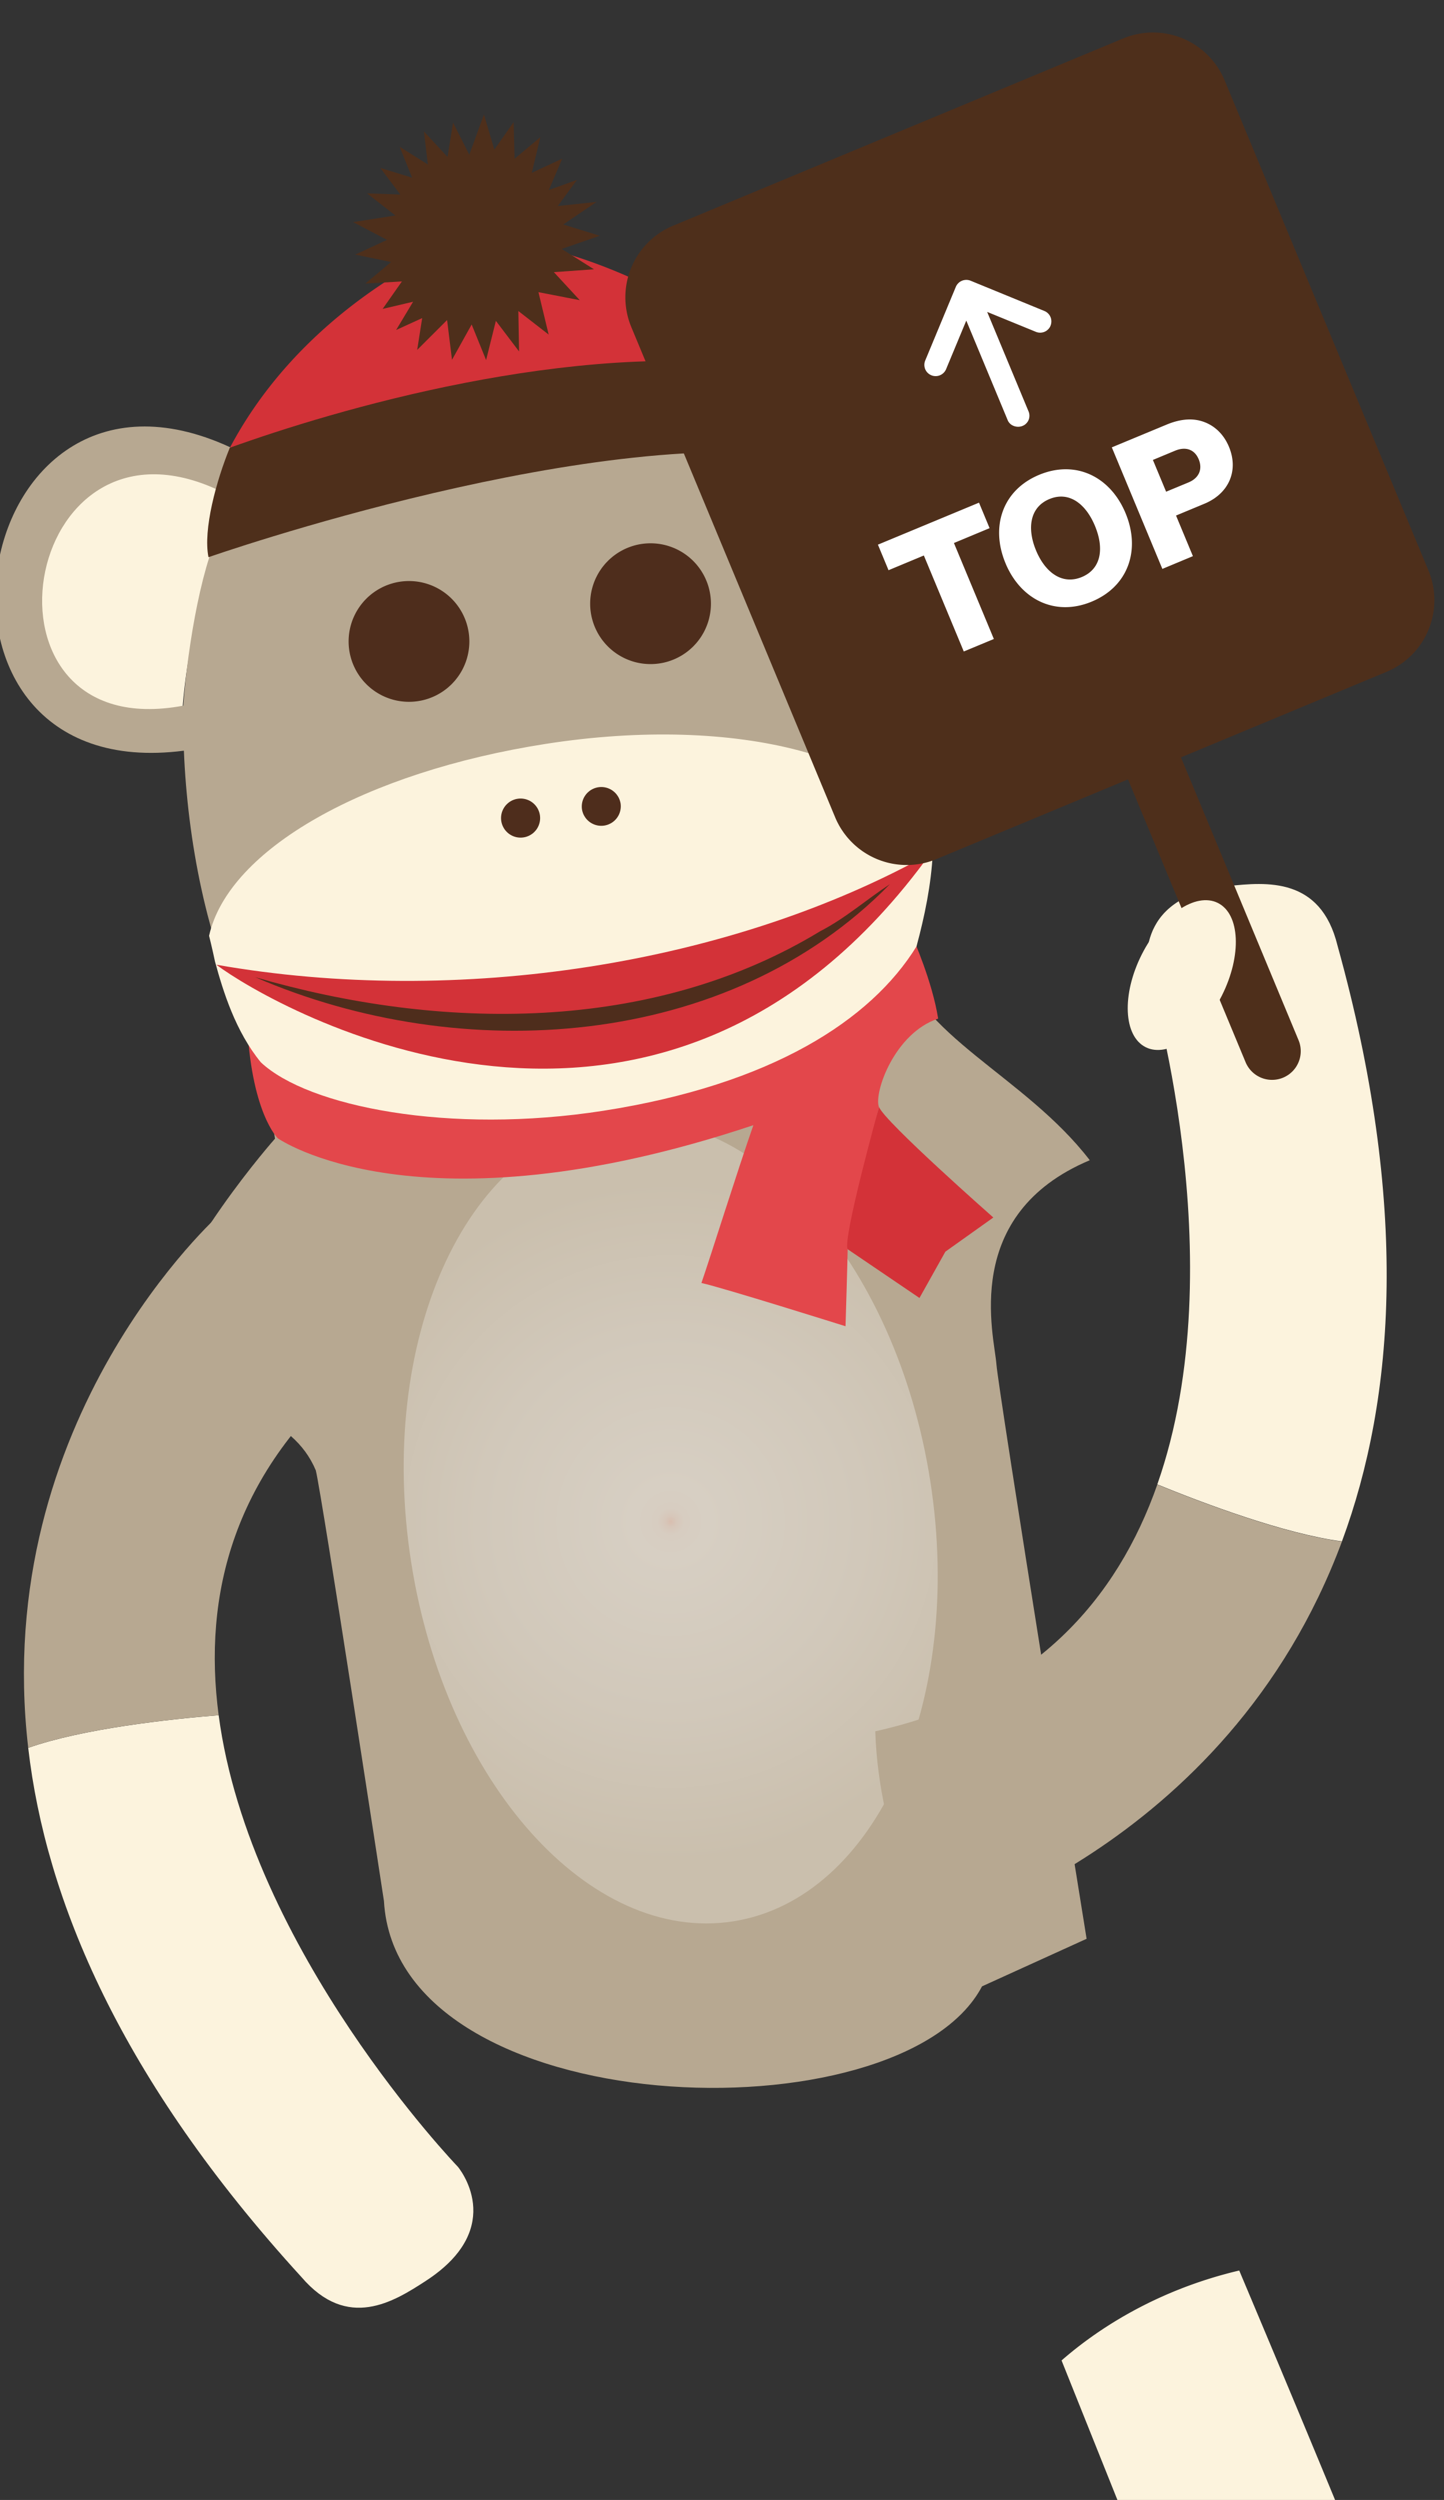
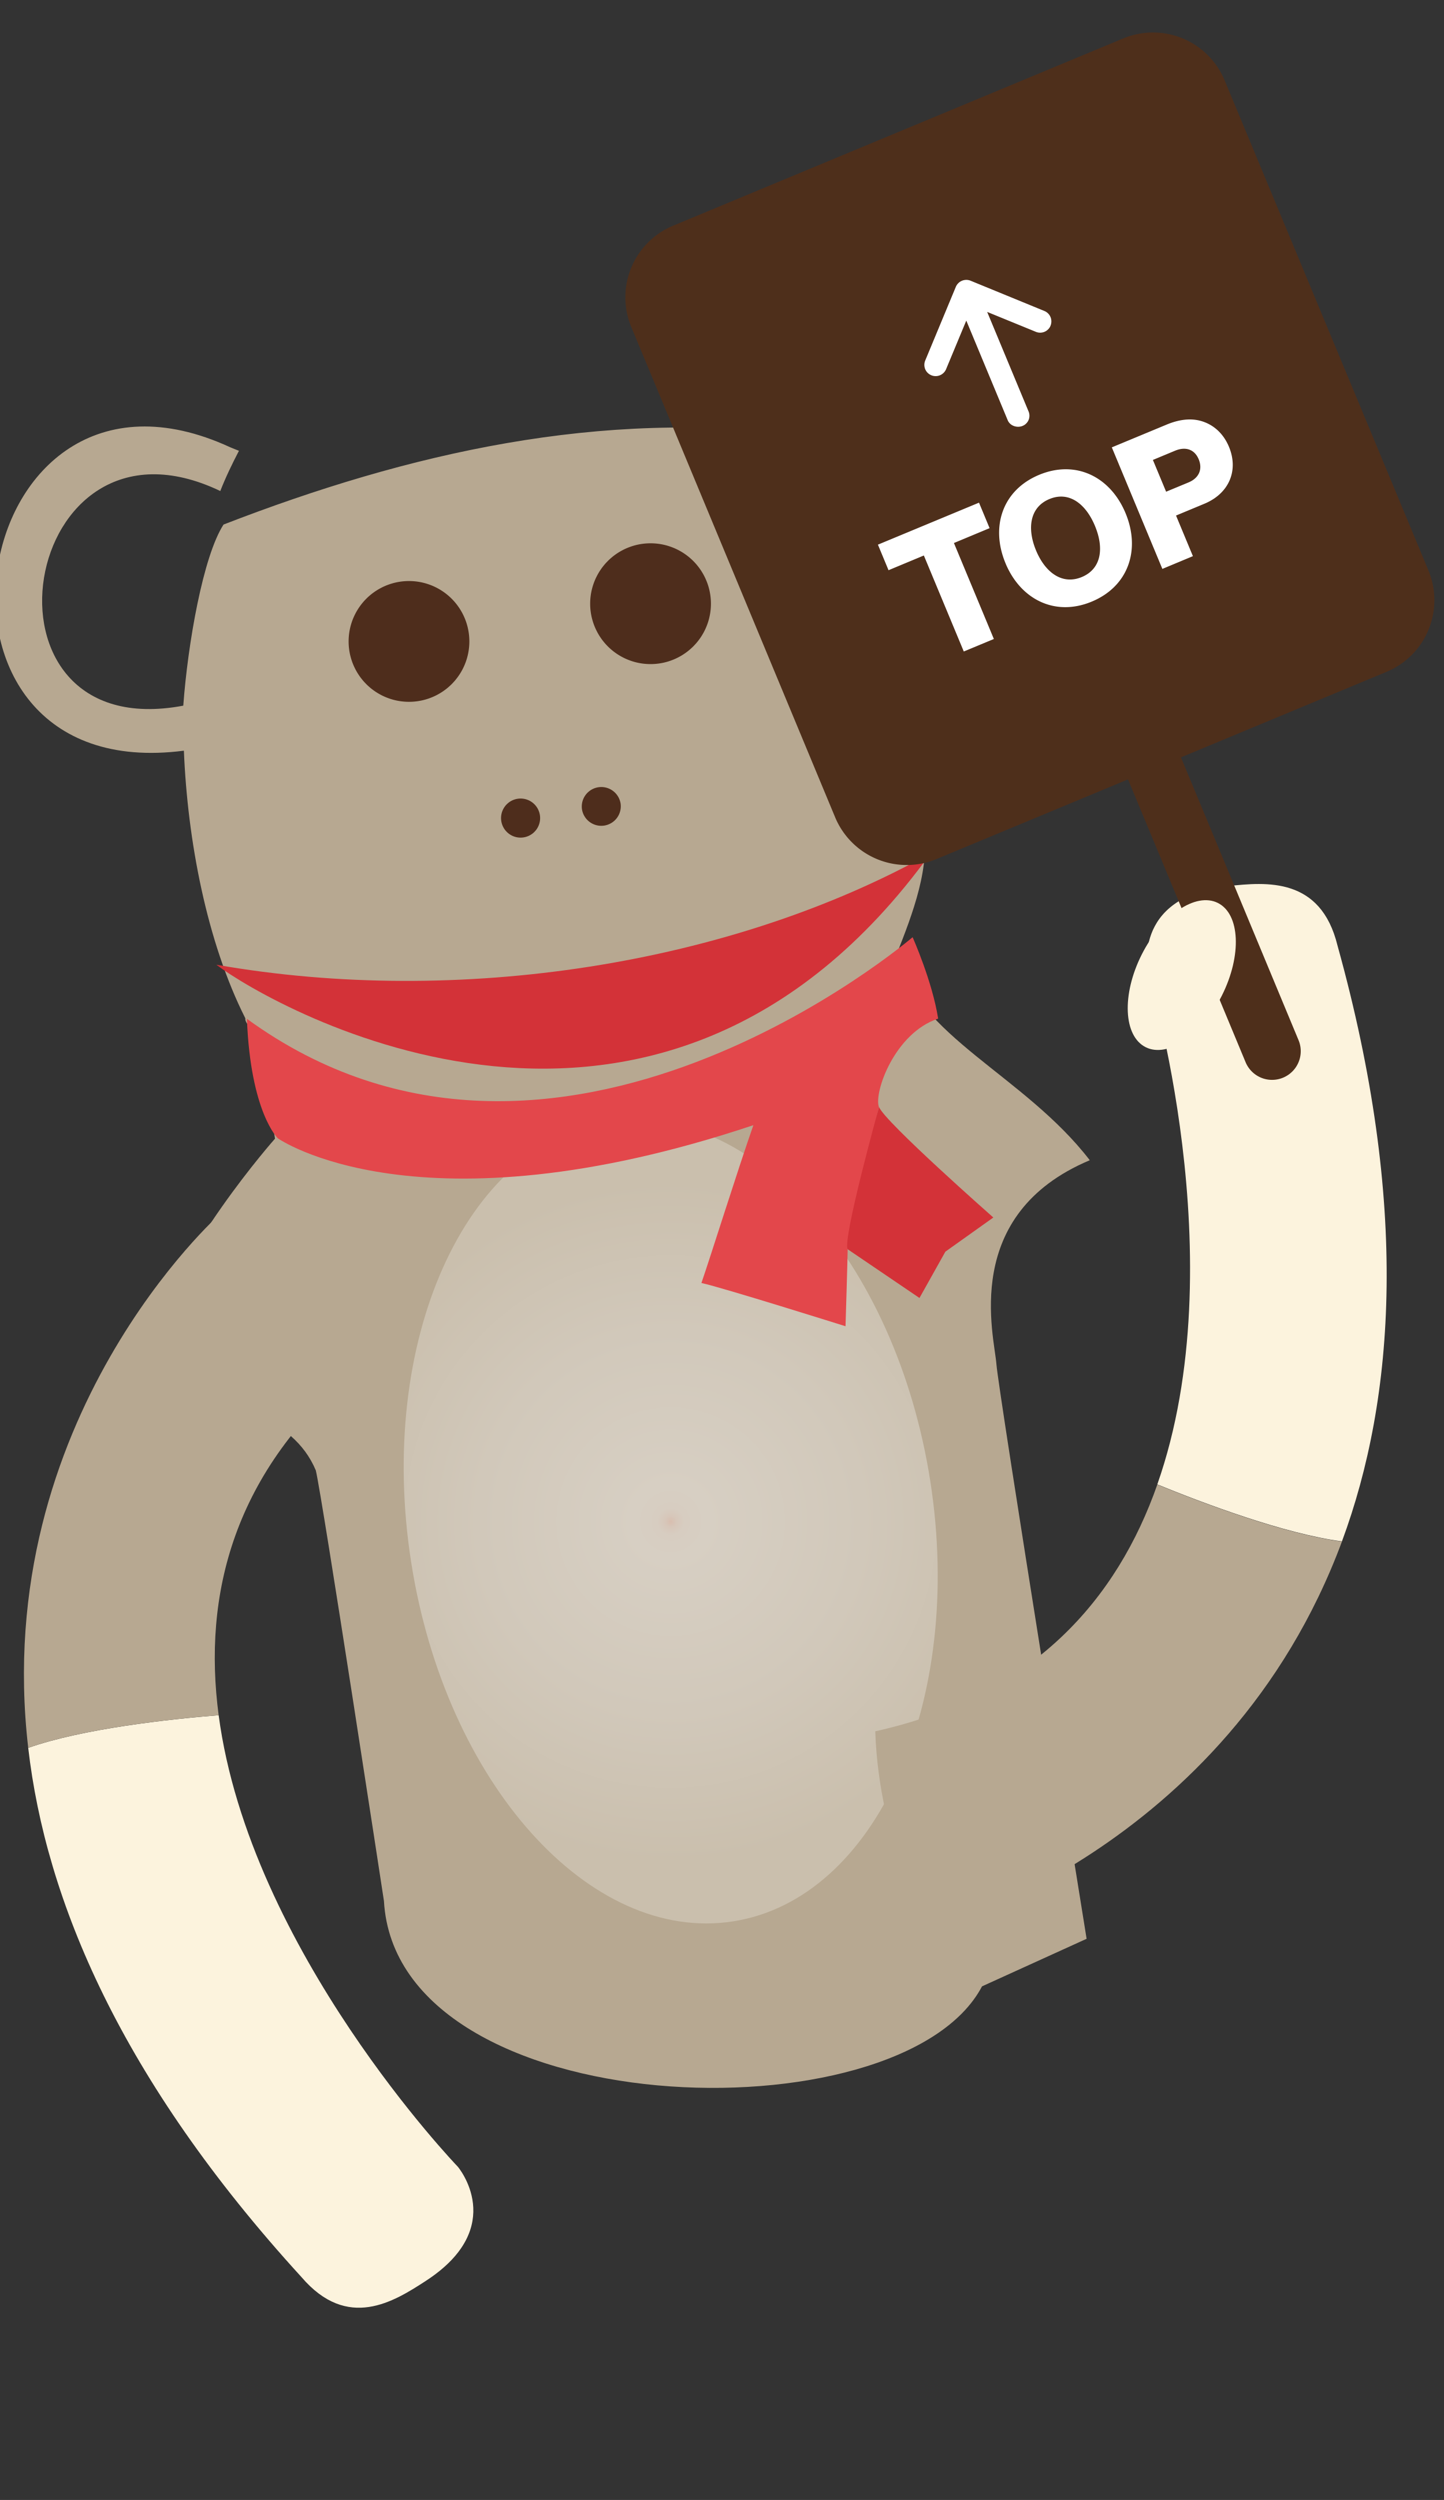
<svg xmlns="http://www.w3.org/2000/svg" width="52" height="90" fill="none">
  <rect width="100%" height="100%" fill="#333333" stroke="none" />
-   <path fill="#FCF3DD" d="M49.268 101.597c.926-.435 2.972-1.429 1.796-4.147-1.115-2.978-3.695-9.204-6.438-15.71-3.095.73-5.226 2.214-6.398 3.238l6.242 15.584s1.217 2.719 4.798 1.035ZM8.068 18.838c-.707 2.117-1.396 4.558-1.526 7.135l-.008.01C3.917 26.67 1.337 24.84.911 22.11c-.403-2.576 1.265-4.974 3.723-5.358 1.048-.163 2.923.587 2.923.587s1.105.175.511 1.498ZM36.643 16.485c.393 2.511-1.336 4.868-3.867 5.263a4.573 4.573 0 0 1-.528.05c-.917-2.35-2.196-4.432-3.724-6.146-.29-.026-.79-.925-.058-1.332a4.622 4.622 0 0 1 2.889-1.672c2.527-.395 4.896 1.322 5.288 3.837Z" />
  <path fill="#B7A891" d="M32.967 22.927c-.067.01-.195.02-.262.027.392 2.15.723 4.533.516 6.728.336 1.434-.372 3.255-.925 4.654.694 2.965 4.592 4.37 6.948 7.433-4.656 1.958-3.438 6.32-3.362 7.342.077 1.017 3.248 20.687 3.248 20.687l-3.766 1.712c-2.922 5.547-21.08 4.982-21.538-3.074 0 0-2.216-14.506-2.453-15.5-.86-2.04-3.15-2.2-6.03-4.397.98-3.52 4.56-7.546 4.56-7.546l-.56-3.583c.322-.048-.02 0 0 0-.105-.237-.544-.544-.508-.75-1.39-2.753-2.083-6.418-2.213-9.635C-3.88 28.39-1.31 11.68 8.286 16.1c0 .003.319.129.319.129-.241.462-.479.953-.672 1.448-7.247-3.466-9.238 9.22-1.333 7.727.163-2.228.712-5.378 1.45-6.52 6.652-2.577 13.603-4.17 20.797-3.212 1.414 1.594 2.598 3.532 3.448 5.72 8.273-1.03 2.208-12.996-3.503-6.959-.006 0-.33.34-.333.345-.323-.438-.497-1.09-.87-1.472 7.532-7.465 15.761 7.328 5.377 9.619h.001Z" />
  <path fill="url(#a)" d="M26.4 69.17c5.162-.806 8.341-7.903 7.1-15.852-1.24-7.949-6.432-13.739-11.594-12.933-5.163.806-8.342 7.903-7.1 15.852 1.24 7.949 6.431 13.739 11.594 12.933Z" />
  <path fill="#FCF3DD" d="M15.343 82.108c-1.164.758-2.827 1.802-4.482-.126-6.519-7.133-9.214-13.579-9.845-19.058 1.963-.69 5.039-1.028 6.858-1.176 1.122 8.473 8.613 16.256 8.613 16.256s1.834 2.161-1.144 4.104Z" />
  <path fill="#B7A891" d="M7.874 61.747c-1.818.148-4.895.486-6.858 1.176C-.36 51.045 7.933 43.696 7.933 43.696s3.017 1.962 4.98 5.534c-4.537 3.73-5.609 8.21-5.039 12.517Z" />
-   <path fill="#D33238" d="M27.806 13.388c-7.033-.78-15.962 1.552-19.53 2.736 1.635-3.087 4.143-5.096 6.077-6.28a3.371 3.371 0 0 0 5.813-.775c2.223.62 5.373 2.06 7.64 4.32Z" />
-   <path fill="#4E2F1B" d="M29.611 16.54c-7.875-1.462-22.103 3.52-22.103 3.52-.2-.994.282-2.753.767-3.94 3.705-1.337 12.329-3.911 19.405-2.899.757.925 1.398 2.186 1.931 3.319ZM20.283 8.082l1.2-.813-1.398.148.694-.941-1.015.365.482-1.129-1.096.509.308-1.282-.927.775-.035-1.317-.694.989-.375-1.264L16.9 5.57l-.585-1.156-.199 1.236-.851-.918.143 1.19-1.015-.637.447 1.112-1.145-.352.72.958-1.198-.042 1.02.797-1.52.238 1.22.64-1.144.53 1.29.267-.926.775 1.316-.076-.694.989 1.097-.258-.611 1.017.938-.428-.18 1.145 1.077-1.075.177 1.432.708-1.272.52 1.281.352-1.412.835 1.101-.026-1.455 1.092.848-.368-1.527 1.488.289-.933-1.01 1.445-.102-1.163-.733 1.37-.474-1.314-.406Z" />
  <path fill="#E3474B" d="M8.891 36.677c.132 3.381 1.114 4.303 1.114 4.303s5.047 3.558 17.125-.473c-.57 1.627-1.53 4.695-1.871 5.682.74.158 5.189 1.557 5.189 1.557s.074-2.394.078-2.771c.004-.402 1.125-5.12 1.125-5.12-.19-.52.564-2.666 2.133-3.184-.21-1.344-.92-2.931-.92-2.931s-12.85 11.03-23.973 2.937Z" />
  <path fill="#D33238" d="m30.526 44.974 2.585 1.754.933-1.667 1.727-1.23s-3.925-3.457-4.116-3.979c0 0-1.32 4.756-1.13 5.122Z" />
-   <path fill="#FCF3DD" d="M33.592 30.461v.004c.007.101.006.16-.001.238-.058 1.15-.294 2.283-.587 3.37-1.644 2.66-5.223 4.97-11.275 5.915-5.552.867-10.642-.15-12.336-1.744-.916-1.117-1.36-2.56-1.65-3.625 0 0-.123-.577-.214-.93.698-3.122 5.623-5.894 12.12-6.908 6.915-1.08 12.786.492 13.944 3.681Z" />
  <path fill="#4E2D1C" d="M19.442 29.343a.703.703 0 1 1-1.39.217.703.703 0 0 1 1.39-.217ZM22.342 28.89a.703.703 0 1 1-1.388.217.703.703 0 0 1 1.387-.217ZM14.728 25.266a2.174 2.174 0 1 0 0-4.348 2.174 2.174 0 0 0 0 4.348ZM23.427 23.908a2.174 2.174 0 1 0 0-4.349 2.174 2.174 0 0 0 0 4.349Z" />
  <path fill="#D33238" d="M33.514 30.715c-9.775 13.538-23.66 5.569-25.723 4.016 8.718 1.53 18.546-.005 25.723-4.016Z" />
-   <path fill="#4E2D1C" d="M9.189 35.179c6.65 1.936 14.288 2.03 20.352-1.657.888-.455 1.672-1.145 2.506-1.692-5.843 5.977-15.46 6.556-22.858 3.349Z" />
+   <path fill="#4E2D1C" d="M9.189 35.179Z" />
  <path fill="#FCF3DD" d="M44.225 31.9c1.382-.149 3.337-.327 3.94 2.141 2.587 9.31 2.075 16.277.16 21.45-2.064-.272-4.96-1.362-6.649-2.052 2.833-8.064-.327-18.394-.327-18.394s-.658-2.76 2.877-3.145Z" />
  <path fill="#B7A891" d="M41.676 53.446c1.69.69 4.585 1.78 6.648 2.052-4.165 11.204-14.867 14.019-14.867 14.019s-1.803-3.115-1.938-7.189c5.734-1.272 8.717-4.784 10.157-8.882Z" />
  <path fill="#4E2F1B" d="M40.45 1.383 24.24 8.125a2.792 2.792 0 0 0-1.506 3.65l7.34 17.647a2.792 2.792 0 0 0 3.65 1.505l16.21-6.742a2.792 2.792 0 0 0 1.505-3.65L44.099 2.89a2.792 2.792 0 0 0-3.65-1.506Z" />
  <path fill="#4E2F1B" d="M41.773 25.452a1.032 1.032 0 1 0-1.906.793l4.988 11.995a1.032 1.032 0 0 0 1.907-.793l-4.989-11.995Z" />
  <path fill="#fff" d="m33.269 19.998-1.272.53-.382-.92 3.64-1.512.381.918-1.284.535 1.438 3.455-1.083.45-1.438-3.456ZM36.209 20.275c-.545-1.309-.112-2.63 1.21-3.18 1.328-.552 2.57.073 3.114 1.381.544 1.309.11 2.63-1.217 3.182-1.321.55-2.564-.075-3.108-1.383h.001Zm3.222-1.342c-.33-.794-.933-1.262-1.642-.966-.705.293-.81 1.054-.48 1.85.33.794.943 1.25 1.647.957.71-.295.807-1.045.475-1.84ZM40.039 16.105l1.97-.818c.532-.222.984-.236 1.36-.092.39.146.706.453.888.892.349.84.014 1.674-.885 2.048l-1.022.425.608 1.462-1.1.459-1.82-4.375v-.001Zm2.757 1.264c.392-.162.515-.487.37-.835-.145-.35-.462-.468-.846-.31l-.803.334.476 1.144.803-.333ZM37.832 11.725a.405.405 0 0 1-.532.22l-1.751-.716 1.492 3.587a.395.395 0 0 1-.215.516c-.196.082-.451.003-.537-.203l-1.492-3.588-.727 1.749a.408.408 0 0 1-.531.22.404.404 0 0 1-.221-.53l1.102-2.652a.41.41 0 0 1 .532-.222l2.658 1.09c.207.085.306.321.22.53l.002-.001Z" />
  <path fill="#FCF3DD" d="M44.007 35.83c.717-1.435.65-2.922-.15-3.323-.801-.4-2.032.438-2.75 1.872-.717 1.434-.65 2.92.151 3.321.8.4 2.031-.437 2.749-1.87Z" />
  <defs>
    <radialGradient id="a" cx="0" cy="0" r="1" gradientTransform="rotate(-8.874 365.045 -128.238) scale(12.282)" gradientUnits="userSpaceOnUse">
      <stop stop-color="#D8BEAF" />
      <stop offset=".017" stop-color="#D7C7BA" />
      <stop offset=".04" stop-color="#D7CDC1" />
      <stop offset=".107" stop-color="#D7CFC3" />
      <stop offset=".565" stop-color="#D1C8BA" />
      <stop offset="1" stop-color="#CABFAD" />
    </radialGradient>
  </defs>
</svg>